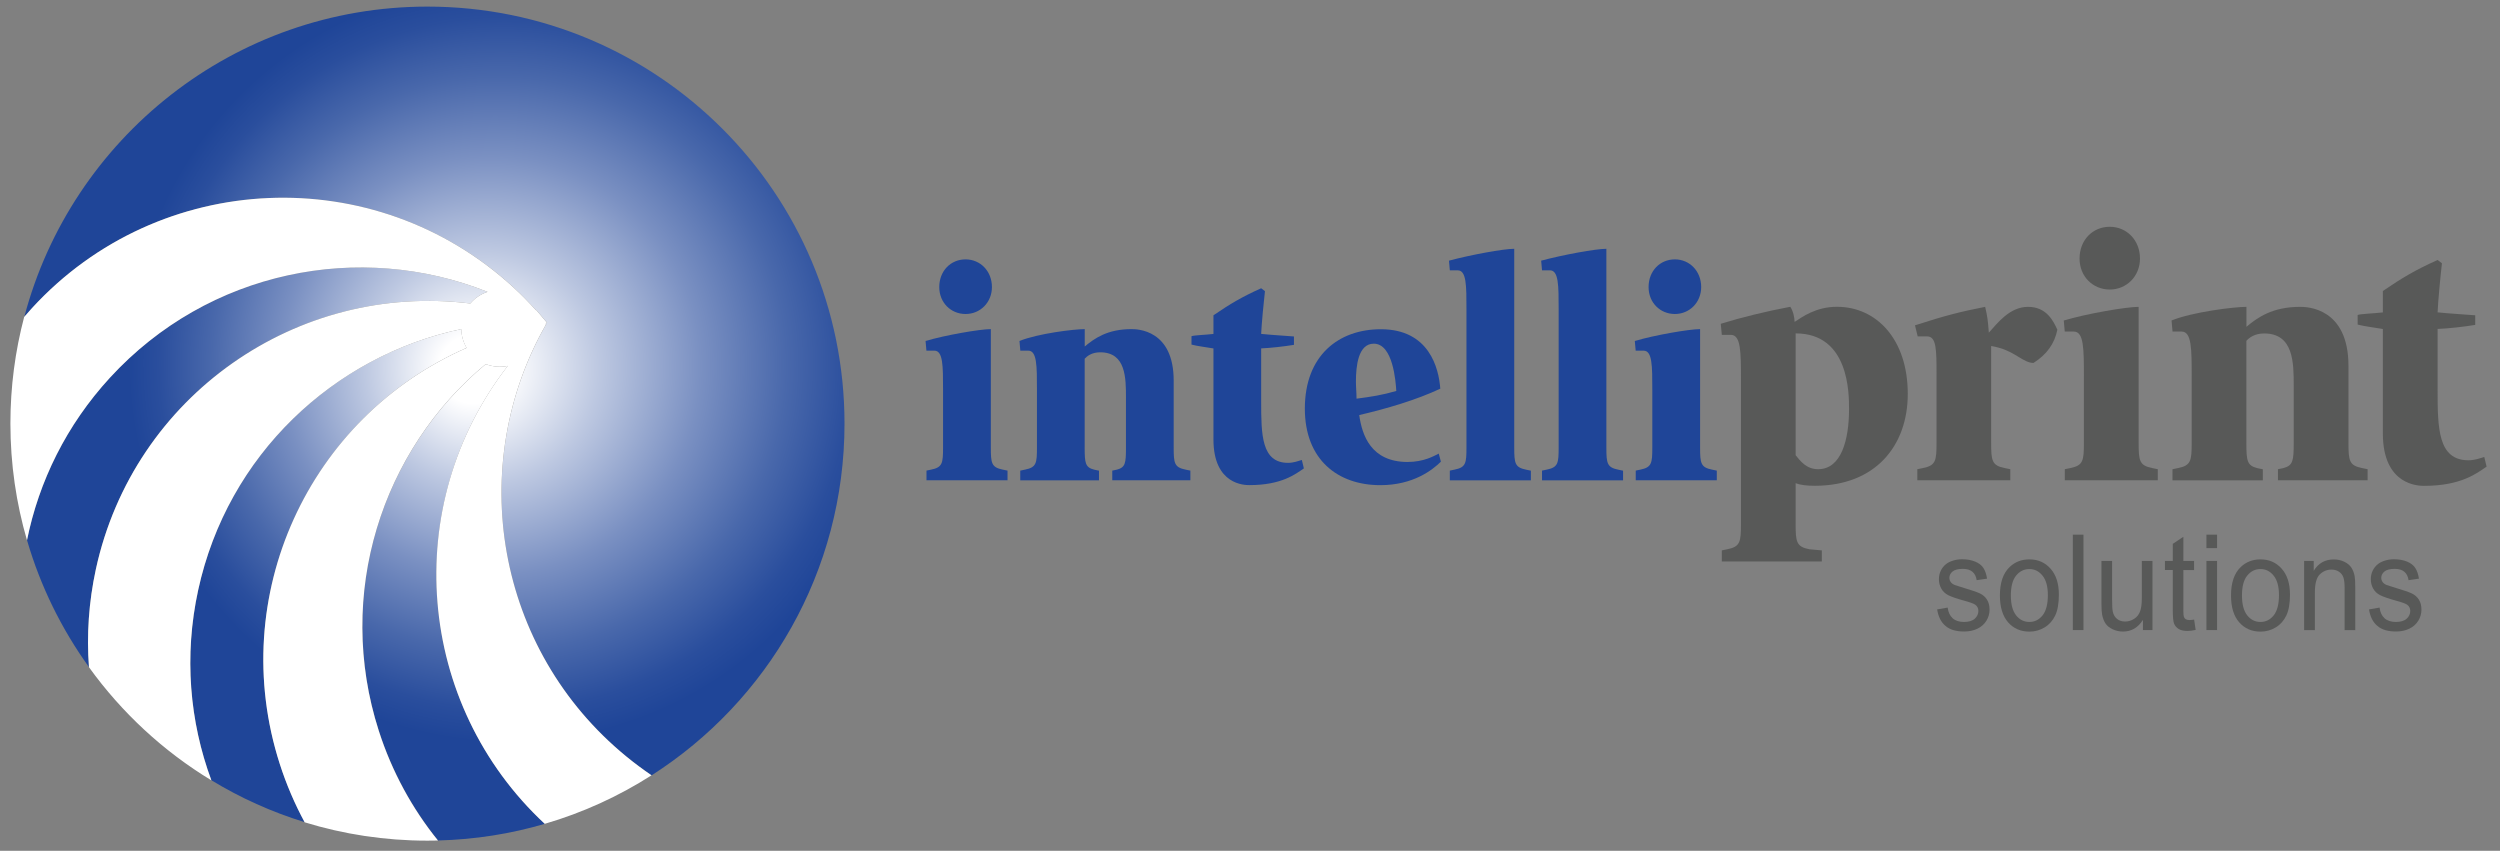
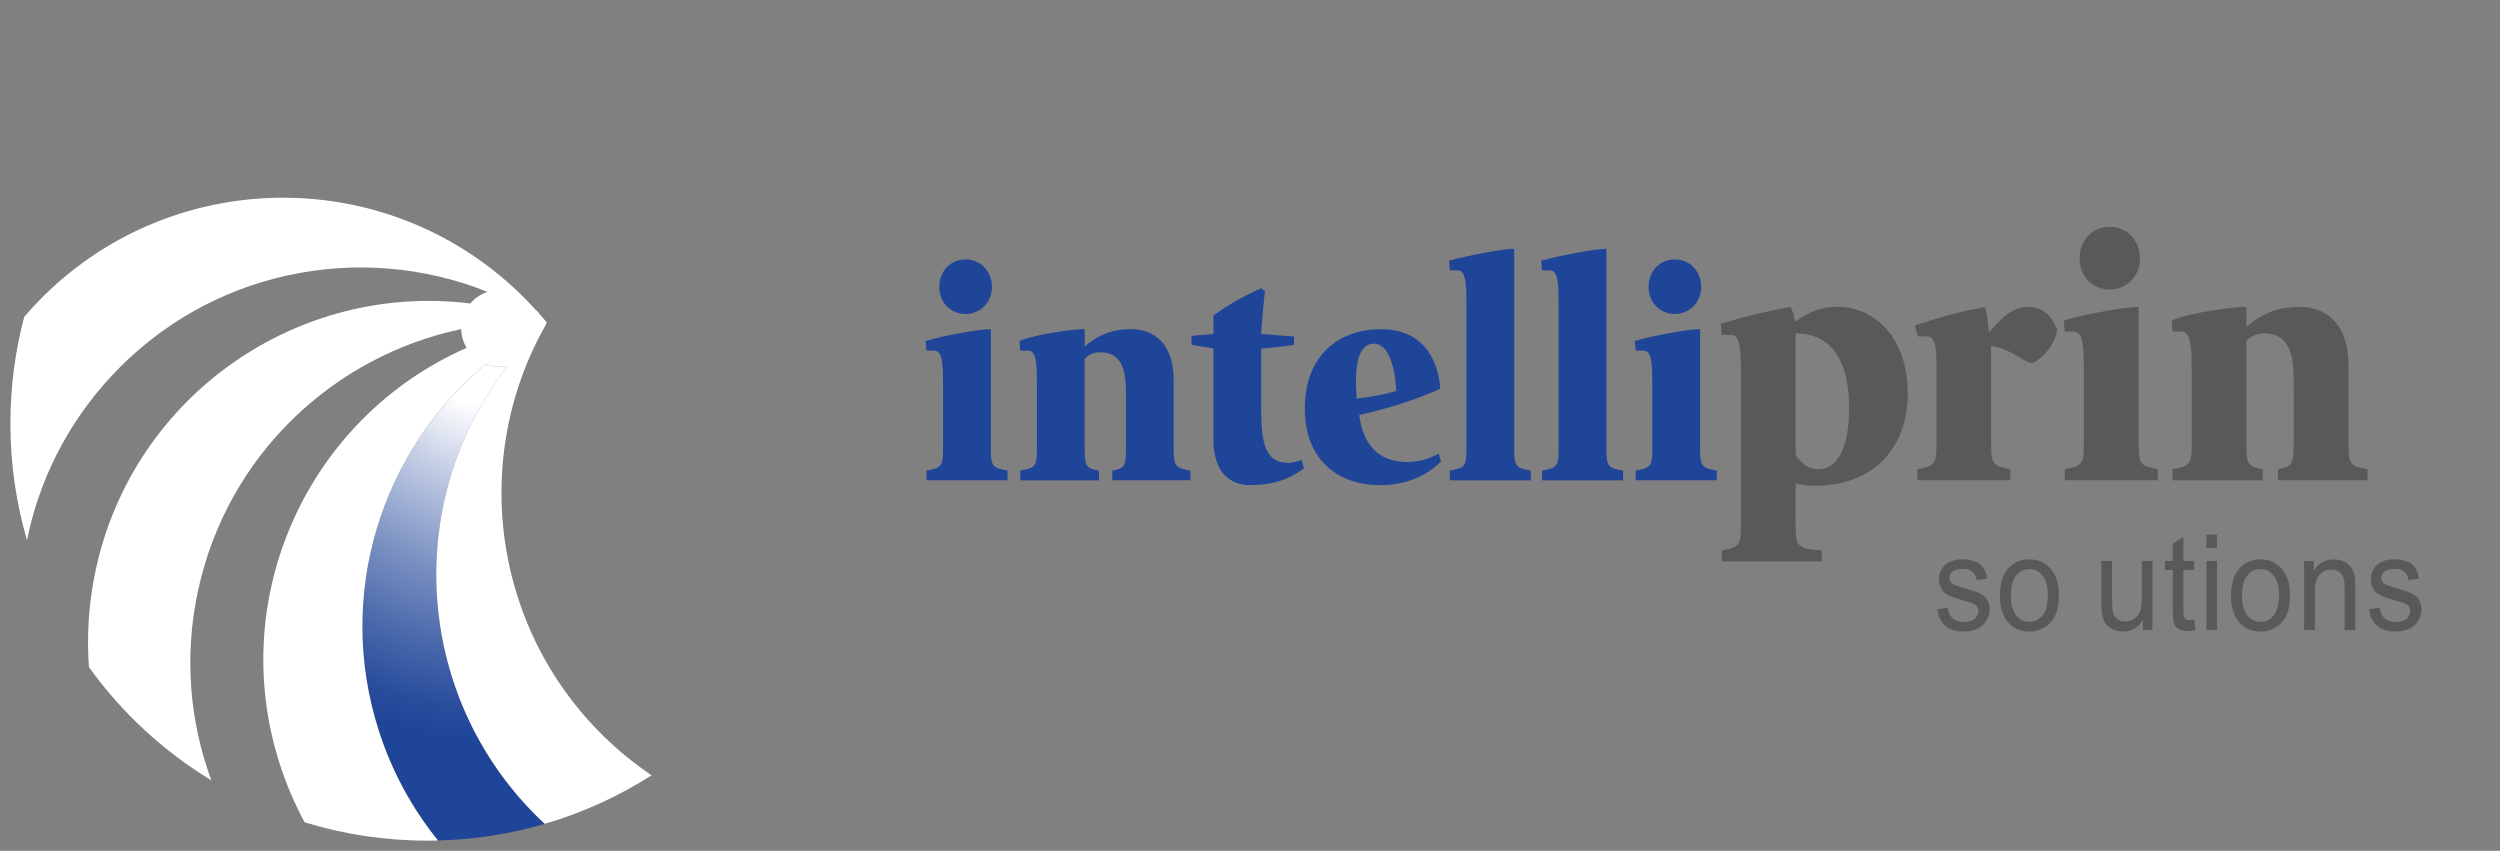
<svg xmlns="http://www.w3.org/2000/svg" id="Layer_1" x="0px" y="0px" viewBox="0 0 408.67 139.08" style="enable-background:new 0 0 408.67 139.08;" xml:space="preserve">
  <rect x="0" y="0" width="408.67" height="139.08" fill="#808080" stroke="none" />
  <style type="text/css"> .st0{fill:#1F4598;} .st1{fill:#585958;} .st2{fill:url(#SVGID_1_);} .st3{fill:url(#SVGID_2_);} .st4{fill:url(#SVGID_3_);} .st5{fill:url(#SVGID_4_);} .st6{fill:url(#SVGID_5_);} .st7{fill:#FFFFFF;} </style>
  <g>
    <path class="st0" d="M162.15,46.92c0,2.52-1.91,4.41-4.31,4.41c-2.39,0-4.3-1.84-4.3-4.41c0-2.63,1.87-4.52,4.3-4.52 C160.28,42.4,162.15,44.35,162.15,46.92 M151.44,76.93l0.76-0.16c1.86-0.37,1.96-1.05,1.96-3.63v-9.41c0-3.94,0-6.41-1.43-6.41 h-1.29l-0.14-1.58c3.16-0.95,8.9-1.94,10.67-1.94v19.34c0,2.58,0.1,3.26,1.96,3.63l0.77,0.16v1.58h-13.25V76.93z" />
    <path class="st0" d="M166.79,76.93l0.76-0.16c1.87-0.37,1.96-1.05,1.96-3.63v-9.41c0-3.94,0-6.41-1.43-6.41h-1.29l-0.14-1.58 c2.96-1.21,8.9-1.94,10.67-1.94v2.84c1.58-1.31,3.68-2.84,7.65-2.84c0.96,0,6.89,0.1,6.89,8.41v10.93c0,2.58,0.1,3.26,1.96,3.63 l0.77,0.16v1.58h-12.77v-1.58l0.76-0.16c1.39-0.37,1.48-1.05,1.48-3.63v-8.09c0-3.26,0-7.46-4.21-7.46c-1.39,0-2.15,0.63-2.54,1.05 v14.51c0,2.58,0.1,3.26,1.58,3.63l0.76,0.16v1.58h-12.87V76.93" />
    <path class="st0" d="M213.14,76.57c-1.39,0.94-3.63,2.73-8.9,2.73c-0.72,0-5.88,0-5.88-7.46V56.96c-1.2-0.21-2.58-0.37-3.59-0.63 v-1.37c0.38-0.16,2.15-0.21,3.59-0.37v-3.05c2.77-1.89,4.64-3,7.8-4.42l0.62,0.47c-0.14,1.1-0.57,5.57-0.62,6.99 c2.1,0.21,3.4,0.26,5.36,0.42v1.37c-1.58,0.26-3.83,0.52-5.36,0.58v8.62c0,5.52,0.05,10.09,4.4,10.09c0.91,0,1.72-0.32,2.25-0.47 L213.14,76.57" />
    <path class="st0" d="M235.19,74.15c-0.76,0.37-2.39,1.37-5.16,1.37c-5.93-0.05-7.37-4.36-7.84-7.67c4.5-1.05,9.33-2.47,13.25-4.31 c-0.24-3.36-1.82-9.72-9.71-9.72c-6.89,0-12.43,4.26-12.43,12.98c0,8.36,5.4,12.51,12.34,12.51c5.36,0,8.51-2.47,9.9-3.84 L235.19,74.15 M221.65,62.38c0-2.58,0.38-6.2,2.92-6.2c3.16,0,3.59,6.25,3.68,7.73c-2.34,0.68-4.11,0.95-6.5,1.26 C221.75,64.22,221.65,63.32,221.65,62.38z" />
    <path class="st0" d="M237,76.93l0.76-0.16c1.87-0.37,1.96-1.05,1.96-3.63V50.6c0-3.94,0-6.41-1.44-6.41H237l-0.14-1.58 c3.49-0.94,8.9-1.94,10.67-1.94v32.48c0,2.58,0.1,3.26,1.96,3.63l0.76,0.16v1.58H237V76.93" />
    <path class="st0" d="M252.07,76.93l0.76-0.16c1.87-0.37,1.96-1.05,1.96-3.63V50.6c0-3.94,0-6.41-1.43-6.41h-1.29l-0.14-1.58 c3.49-0.94,8.9-1.94,10.66-1.94v32.48c0,2.58,0.1,3.26,1.96,3.63l0.77,0.16v1.58h-13.25V76.93" />
    <path class="st0" d="M278.09,46.92c0,2.52-1.91,4.41-4.3,4.41c-2.39,0-4.3-1.84-4.3-4.41c0-2.63,1.87-4.52,4.3-4.52 S278.09,44.35,278.09,46.92 M267.37,76.93l0.77-0.16c1.86-0.37,1.96-1.05,1.96-3.63v-9.41c0-3.94,0-6.41-1.43-6.41h-1.29 l-0.14-1.58c3.16-0.95,8.89-1.94,10.67-1.94v19.34c0,2.58,0.1,3.26,1.96,3.63l0.77,0.16v1.58h-13.25V76.93z" />
  </g>
  <g>
    <path class="st1" d="M281.45,91.78h16.36v-1.81l-2.03-0.18c-2.14-0.42-2.25-1.21-2.25-4.16v-6.64c0.77,0.3,1.87,0.42,3.13,0.42 c9.88,0,15.2-6.51,15.2-15.02c0-8.93-5.11-14.24-11.58-14.24c-3.46,0-5.71,1.69-6.92,2.47c0-0.73-0.27-1.87-0.71-2.47 c-3.84,0.72-8.07,1.75-11.36,2.78l0.17,1.81h1.48c1.65,0,1.65,2.83,1.65,7.36v23.53c0,2.95-0.11,3.74-2.25,4.16l-0.88,0.18V91.78 M293.53,54.5c8.73,0,8.73,9.77,8.73,12.37c0,5.01-1.26,9.83-5.05,9.83c-1.92,0-2.91-1.33-3.68-2.29V54.5z" />
    <path class="st1" d="M313.43,76.7l0.88-0.18c2.14-0.42,2.25-1.21,2.25-4.16v-11.1c0-4.04,0-6.27-1.54-6.27h-1.54l-0.44-1.81 c5.05-1.63,7.46-2.23,11.47-3.02c0.38,1.63,0.44,2.17,0.6,4.22c1.43-1.57,3.4-4.22,6.42-4.22c3.07,0,4.17,2.41,4.78,3.74 c-0.44,2.23-1.7,4.04-3.9,5.43c-1.59,0-2.96-1.75-5.6-2.47c-0.44-0.12-0.88-0.24-1.32-0.3v15.8c0,2.96,0.11,3.74,2.25,4.16 l0.88,0.18v1.81h-15.2V76.7" />
    <path class="st1" d="M349.82,42.26c0,2.9-2.2,5.07-4.94,5.07c-2.74,0-4.94-2.11-4.94-5.07c0-3.02,2.14-5.19,4.94-5.19 C347.68,37.07,349.82,39.3,349.82,42.26 M337.52,76.7l0.88-0.18c2.14-0.42,2.25-1.21,2.25-4.16v-10.8c0-4.52,0-7.36-1.65-7.36 h-1.48l-0.16-1.81c3.62-1.09,10.21-2.23,12.24-2.23v22.2c0,2.96,0.11,3.74,2.25,4.16l0.88,0.18v1.81h-15.2V76.7z" />
    <path class="st1" d="M355.14,76.7l0.88-0.18c2.14-0.42,2.25-1.21,2.25-4.16v-10.8c0-4.52,0-7.36-1.65-7.36h-1.48l-0.16-1.81 c3.4-1.39,10.21-2.23,12.24-2.23v3.26c1.81-1.51,4.23-3.26,8.78-3.26c1.1,0,7.9,0.12,7.9,9.65v12.55c0,2.96,0.11,3.74,2.25,4.16 l0.88,0.18v1.81h-14.66V76.7l0.88-0.18c1.59-0.42,1.7-1.21,1.7-4.16v-9.29c0-3.74,0-8.56-4.83-8.56c-1.59,0-2.47,0.72-2.91,1.21 v16.65c0,2.96,0.11,3.74,1.81,4.16l0.88,0.18v1.81h-14.77V76.7" />
-     <path class="st1" d="M406.48,76.28c-1.59,1.08-4.17,3.14-10.21,3.14c-0.82,0-6.75,0-6.75-8.56V53.78 c-1.37-0.24-2.96-0.42-4.12-0.72v-1.57c0.44-0.18,2.47-0.24,4.12-0.42v-3.5c3.18-2.17,5.32-3.44,8.95-5.07l0.71,0.54 c-0.16,1.27-0.66,6.39-0.71,8.02c2.42,0.24,3.9,0.3,6.15,0.48v1.57c-1.81,0.3-4.39,0.6-6.15,0.66v9.89 c0,6.33,0.05,11.58,5.05,11.58c1.04,0,1.98-0.36,2.58-0.54L406.48,76.28" />
  </g>
  <g>
    <path class="st1" d="M316.66,99.62l1.72-0.3c0.1,0.76,0.37,1.34,0.81,1.74c0.44,0.4,1.06,0.61,1.85,0.61c0.8,0,1.39-0.18,1.78-0.54 c0.39-0.36,0.58-0.78,0.58-1.26c0-0.43-0.17-0.77-0.51-1.02c-0.24-0.17-0.83-0.39-1.78-0.65c-1.28-0.35-2.16-0.66-2.66-0.92 c-0.49-0.26-0.87-0.62-1.12-1.08c-0.25-0.46-0.38-0.96-0.38-1.52c0-0.5,0.1-0.97,0.31-1.4c0.21-0.43,0.5-0.79,0.86-1.07 c0.27-0.22,0.64-0.41,1.11-0.56c0.47-0.15,0.97-0.23,1.51-0.23c0.81,0,1.51,0.13,2.13,0.38c0.61,0.25,1.06,0.6,1.35,1.04 c0.29,0.44,0.49,1.02,0.6,1.75l-1.7,0.25c-0.08-0.58-0.3-1.04-0.67-1.36s-0.9-0.49-1.57-0.49c-0.8,0-1.37,0.15-1.71,0.44 c-0.34,0.29-0.51,0.63-0.51,1.02c0,0.25,0.07,0.47,0.21,0.67c0.14,0.21,0.36,0.38,0.67,0.51c0.17,0.07,0.69,0.23,1.54,0.49 c1.23,0.36,2.09,0.66,2.58,0.89s0.87,0.57,1.15,1.01c0.28,0.44,0.42,0.99,0.42,1.64c0,0.64-0.17,1.24-0.51,1.8 c-0.34,0.56-0.83,1-1.47,1.31c-0.64,0.31-1.36,0.46-2.17,0.46c-1.34,0-2.35-0.3-3.05-0.91C317.3,101.72,316.86,100.82,316.66,99.62 z" />
    <path class="st1" d="M326.92,97.34c0-2.09,0.53-3.64,1.59-4.65c0.88-0.84,1.96-1.25,3.23-1.25c1.41,0,2.57,0.51,3.47,1.53 c0.9,1.02,1.35,2.42,1.35,4.22c0,1.45-0.2,2.6-0.6,3.43c-0.4,0.83-0.97,1.48-1.73,1.94c-0.76,0.46-1.59,0.69-2.48,0.69 c-1.44,0-2.6-0.51-3.49-1.52C327.37,100.71,326.92,99.25,326.92,97.34z M328.71,97.34c0,1.45,0.29,2.53,0.86,3.25 c0.57,0.72,1.3,1.08,2.17,1.08c0.86,0,1.58-0.36,2.16-1.08c0.57-0.72,0.86-1.83,0.86-3.31c0-1.4-0.29-2.46-0.87-3.18 c-0.58-0.72-1.3-1.08-2.15-1.08c-0.87,0-1.59,0.36-2.17,1.07S328.71,95.9,328.71,97.34z" />
-     <path class="st1" d="M338.84,102.99V87.4h1.74v15.6H338.84z" />
    <path class="st1" d="M350.3,102.99v-1.66c-0.8,1.28-1.89,1.91-3.26,1.91c-0.61,0-1.17-0.13-1.7-0.38 c-0.53-0.25-0.92-0.58-1.17-0.96c-0.25-0.39-0.43-0.86-0.54-1.42c-0.07-0.38-0.11-0.97-0.11-1.79v-7h1.74v6.27 c0,1,0.04,1.67,0.11,2.02c0.11,0.5,0.34,0.9,0.7,1.19c0.35,0.29,0.79,0.43,1.32,0.43s1.01-0.15,1.47-0.44 c0.46-0.29,0.78-0.7,0.97-1.2s0.29-1.24,0.29-2.21V91.7h1.74v11.3H350.3z" />
    <path class="st1" d="M358.67,101.28l0.25,1.69c-0.49,0.11-0.93,0.17-1.32,0.17c-0.63,0-1.12-0.11-1.47-0.33s-0.59-0.51-0.74-0.87 c-0.14-0.36-0.21-1.11-0.21-2.26v-6.5h-1.28V91.7h1.28v-2.8l1.73-1.15v3.95h1.75v1.49h-1.75v6.61c0,0.55,0.03,0.9,0.09,1.05 c0.06,0.16,0.16,0.28,0.3,0.37c0.14,0.09,0.34,0.14,0.6,0.14C358.09,101.36,358.35,101.33,358.67,101.28z" />
    <path class="st1" d="M360.68,89.6v-2.2h1.74v2.2H360.68z M360.68,102.99V91.7h1.74v11.3H360.68z" />
    <path class="st1" d="M364.7,97.34c0-2.09,0.53-3.64,1.59-4.65c0.88-0.84,1.96-1.25,3.23-1.25c1.41,0,2.57,0.51,3.47,1.53 c0.9,1.02,1.35,2.42,1.35,4.22c0,1.45-0.2,2.6-0.6,3.43c-0.4,0.83-0.97,1.48-1.73,1.94c-0.76,0.46-1.59,0.69-2.48,0.69 c-1.44,0-2.6-0.51-3.49-1.52C365.14,100.71,364.7,99.25,364.7,97.34z M366.49,97.34c0,1.45,0.29,2.53,0.86,3.25 c0.57,0.72,1.3,1.08,2.17,1.08c0.86,0,1.58-0.36,2.16-1.08c0.57-0.72,0.86-1.83,0.86-3.31c0-1.4-0.29-2.46-0.87-3.18 c-0.58-0.72-1.3-1.08-2.15-1.08c-0.87,0-1.59,0.36-2.17,1.07S366.49,95.9,366.49,97.34z" />
    <path class="st1" d="M376.65,102.99V91.7h1.57v1.61c0.75-1.24,1.85-1.86,3.27-1.86c0.62,0,1.19,0.12,1.71,0.37 c0.52,0.25,0.91,0.57,1.17,0.96c0.26,0.4,0.44,0.87,0.54,1.42c0.06,0.35,0.1,0.98,0.1,1.86v6.95h-1.74v-6.87 c0-0.78-0.07-1.36-0.2-1.75s-0.38-0.7-0.72-0.93c-0.34-0.23-0.75-0.35-1.21-0.35c-0.74,0-1.38,0.26-1.92,0.78 c-0.54,0.52-0.81,1.5-0.81,2.95v6.17H376.65z" />
    <path class="st1" d="M387.26,99.62l1.72-0.3c0.1,0.76,0.37,1.34,0.81,1.74c0.44,0.4,1.06,0.61,1.85,0.61c0.8,0,1.39-0.18,1.78-0.54 c0.39-0.36,0.58-0.78,0.58-1.26c0-0.43-0.17-0.77-0.51-1.02c-0.24-0.17-0.83-0.39-1.78-0.65c-1.28-0.35-2.16-0.66-2.66-0.92 c-0.49-0.26-0.87-0.62-1.12-1.08c-0.25-0.46-0.38-0.96-0.38-1.52c0-0.5,0.1-0.97,0.31-1.4c0.21-0.43,0.5-0.79,0.86-1.07 c0.27-0.22,0.64-0.41,1.11-0.56c0.47-0.15,0.97-0.23,1.51-0.23c0.81,0,1.51,0.13,2.13,0.38c0.61,0.25,1.06,0.6,1.35,1.04 c0.29,0.44,0.49,1.02,0.6,1.75l-1.7,0.25c-0.08-0.58-0.3-1.04-0.67-1.36s-0.9-0.49-1.57-0.49c-0.8,0-1.37,0.15-1.71,0.44 c-0.34,0.29-0.51,0.63-0.51,1.02c0,0.25,0.07,0.47,0.21,0.67c0.14,0.21,0.36,0.38,0.67,0.51c0.17,0.07,0.69,0.23,1.54,0.49 c1.23,0.36,2.09,0.66,2.58,0.89s0.87,0.57,1.15,1.01c0.28,0.44,0.42,0.99,0.42,1.64c0,0.64-0.17,1.24-0.51,1.8 c-0.34,0.56-0.83,1-1.47,1.31c-0.64,0.31-1.36,0.46-2.17,0.46c-1.34,0-2.35-0.3-3.05-0.91C387.9,101.72,387.45,100.82,387.26,99.62 z" />
  </g>
  <g>
    <radialGradient id="SVGID_1_" cx="83.899" cy="59.133" r="69.781" fx="76.786" fy="60.467" gradientUnits="userSpaceOnUse">
      <stop offset="0.08" style="stop-color:#FFFFFF" />
      <stop offset="0.274" style="stop-color:#BDC8E1" />
      <stop offset="0.491" style="stop-color:#7A90C2" />
      <stop offset="0.674" style="stop-color:#4968AB" />
      <stop offset="0.812" style="stop-color:#2A4E9D" />
      <stop offset="0.89" style="stop-color:#1F4598" />
    </radialGradient>
-     <path class="st2" d="M15.67,93.05c6.17-28.37,32.95-46.94,61.21-43.44c0.76-0.89,1.74-1.54,2.82-1.9 c-20.87-8.36-45.62-3.52-61.73,14.03C10.86,69.49,6.36,78.7,4.42,88.31c2.19,7.54,5.65,14.53,10.13,20.75 C14.15,103.82,14.5,98.44,15.67,93.05z" />
    <radialGradient id="SVGID_2_" cx="83.899" cy="59.133" r="69.781" fx="76.786" fy="60.467" gradientUnits="userSpaceOnUse">
      <stop offset="0.08" style="stop-color:#FFFFFF" />
      <stop offset="0.274" style="stop-color:#BDC8E1" />
      <stop offset="0.491" style="stop-color:#7A90C2" />
      <stop offset="0.674" style="stop-color:#4968AB" />
      <stop offset="0.812" style="stop-color:#2A4E9D" />
      <stop offset="0.89" style="stop-color:#1F4598" />
    </radialGradient>
-     <path class="st3" d="M76.28,56.86c-0.55-0.93-0.85-1.98-0.87-3.07C54.58,58.16,37.21,74.32,32.4,96.46 c-2.34,10.76-1.4,21.48,2.16,31.09c4.74,2.88,9.85,5.19,15.25,6.85c-1.62-2.99-2.99-6.18-4.07-9.54 C36.92,97.45,50.48,68.21,76.28,56.86z" />
    <radialGradient id="SVGID_3_" cx="83.901" cy="59.133" r="69.769" fx="76.789" fy="60.467" gradientUnits="userSpaceOnUse">
      <stop offset="0.08" style="stop-color:#FFFFFF" />
      <stop offset="0.244" style="stop-color:#CACDDF" />
      <stop offset="0.472" style="stop-color:#878DB6" />
      <stop offset="0.664" style="stop-color:#565E97" />
      <stop offset="0.808" style="stop-color:#374185" />
      <stop offset="0.89" style="stop-color:#2C367E" />
    </radialGradient>
    <path class="st4" d="M89.16,53.03c-0.02,0.03-0.03,0.06-0.05,0.09c0.05-0.05,0.1-0.1,0.15-0.15 C89.23,52.99,89.19,53.01,89.16,53.03z" />
    <radialGradient id="SVGID_4_" cx="83.899" cy="59.133" r="69.781" fx="76.786" fy="60.467" gradientUnits="userSpaceOnUse">
      <stop offset="0.08" style="stop-color:#FFFFFF" />
      <stop offset="0.274" style="stop-color:#BDC8E1" />
      <stop offset="0.491" style="stop-color:#7A90C2" />
      <stop offset="0.674" style="stop-color:#4968AB" />
      <stop offset="0.812" style="stop-color:#2A4E9D" />
      <stop offset="0.89" style="stop-color:#1F4598" />
    </radialGradient>
-     <path class="st5" d="M83.95,46.99c1.29,1.19,2.51,2.43,3.66,3.71l0.06-0.02l1.63,1.93c0.06,0.02,0.11,0.04,0.17,0.06 c-0.04,0-0.08,0-0.12,0l0.02,0.02c0,0-0.06,0.11-0.16,0.27c0.03-0.01,0.07-0.01,0.1-0.02c0.01-0.01,0.01-0.01,0.02-0.02 c0,0.01-0.01,0.01-0.01,0.02c0.01,0,0.02,0,0.03-0.01c-0.01,0.01-0.03,0.02-0.04,0.02c-13.27,23.18-8.28,53.22,13.08,70.71 c1.34,1.1,2.72,2.12,4.13,3.08c18.96-12.11,31.53-33.33,31.53-57.49c0-37.65-30.52-68.17-68.17-68.17 c-31.62,0-58.21,21.53-65.91,50.73c0.42-0.49,0.85-0.98,1.29-1.46C26.05,27.69,61.29,26.19,83.95,46.99z" />
    <radialGradient id="SVGID_5_" cx="83.899" cy="59.133" r="69.781" fx="76.786" fy="60.467" gradientUnits="userSpaceOnUse">
      <stop offset="0.08" style="stop-color:#FFFFFF" />
      <stop offset="0.274" style="stop-color:#BDC8E1" />
      <stop offset="0.491" style="stop-color:#7A90C2" />
      <stop offset="0.674" style="stop-color:#4968AB" />
      <stop offset="0.812" style="stop-color:#2A4E9D" />
      <stop offset="0.89" style="stop-color:#1F4598" />
    </radialGradient>
    <path class="st6" d="M83.01,59.81c-1.17,0.25-2.41,0.17-3.6-0.29c-17,14.1-24.65,37.61-17.48,59.92 c2.16,6.73,5.49,12.76,9.68,17.95c6.05-0.15,11.9-1.09,17.45-2.72C68.06,115.15,65.3,82.64,83.01,59.81z" />
    <path class="st7" d="M102.38,123.66C81.03,106.18,76.03,76.14,89.3,52.95c0.01-0.01,0.03-0.02,0.04-0.02c-0.01,0-0.02,0-0.03,0.01 c0-0.01,0.01-0.01,0.01-0.02c-0.01,0.01-0.01,0.01-0.02,0.02c-0.03,0.01-0.07,0.01-0.1,0.02c0.09-0.17,0.16-0.27,0.16-0.27 l-0.02-0.02c0.04,0,0.08,0,0.12,0c-0.06-0.02-0.11-0.04-0.17-0.06l-1.63-1.93l-0.06,0.02c-1.15-1.28-2.36-2.52-3.66-3.71 c-22.66-20.8-57.9-19.3-78.7,3.36c-0.44,0.48-0.87,0.97-1.29,1.46c-1.47,5.57-2.25,11.41-2.25,17.43c0,6.62,0.95,13.02,2.71,19.07 c1.94-9.61,6.44-18.82,13.56-26.57C34.08,44.19,58.83,39.35,79.7,47.71c-1.08,0.36-2.07,1.01-2.82,1.9 c-28.26-3.5-55.04,15.07-61.21,43.44c-1.17,5.39-1.52,10.77-1.13,16.01c5.35,7.43,12.16,13.74,20.01,18.5 c-3.56-9.62-4.5-20.33-2.16-31.09c4.81-22.14,22.18-38.3,43.01-42.67c0.02,1.09,0.33,2.14,0.87,3.07 c-25.8,11.34-39.35,40.59-30.54,68.01c1.08,3.36,2.45,6.54,4.07,9.54c6.34,1.95,13.08,3,20.06,3c0.58,0,1.15-0.01,1.73-0.02 c-4.19-5.19-7.52-11.22-9.68-17.95C54.75,97.12,62.4,73.61,79.4,59.52c1.19,0.46,2.44,0.54,3.6,0.29 c-17.71,22.83-14.94,55.34,6.05,74.86c6.23-1.82,12.1-4.51,17.45-7.93C105.1,125.78,103.72,124.76,102.38,123.66z M89.16,53.03 c0.03-0.02,0.07-0.04,0.1-0.06c-0.05,0.05-0.1,0.1-0.15,0.15C89.13,53.09,89.14,53.06,89.16,53.03z" />
  </g>
</svg>